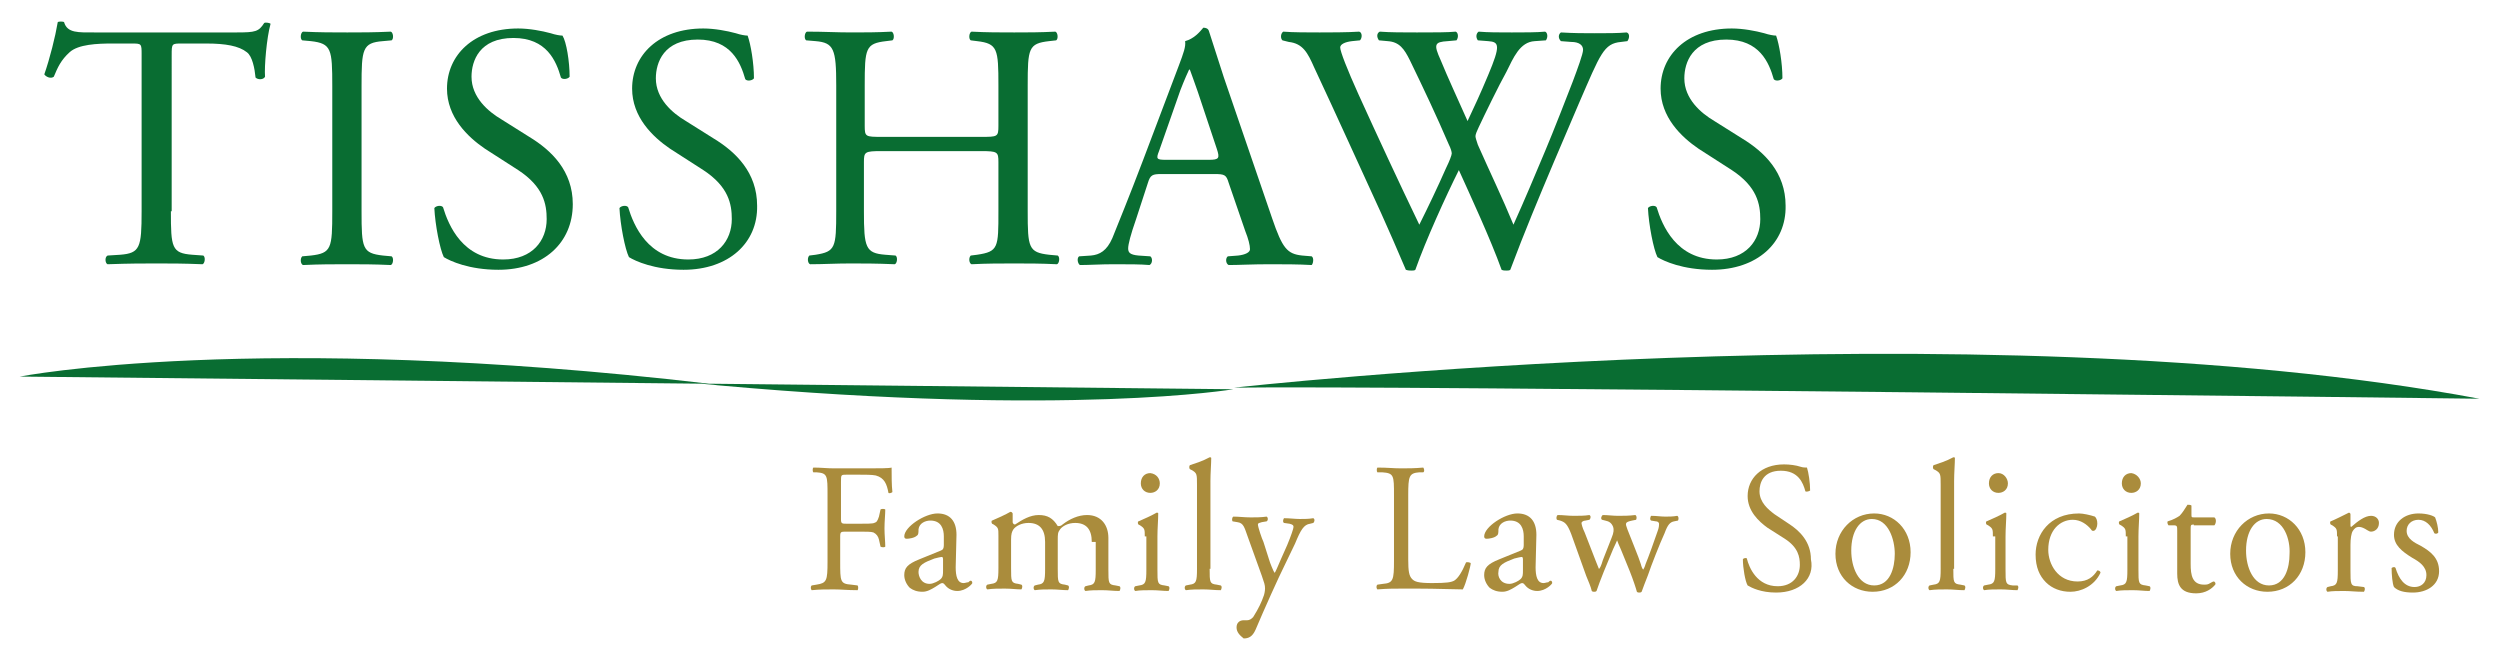
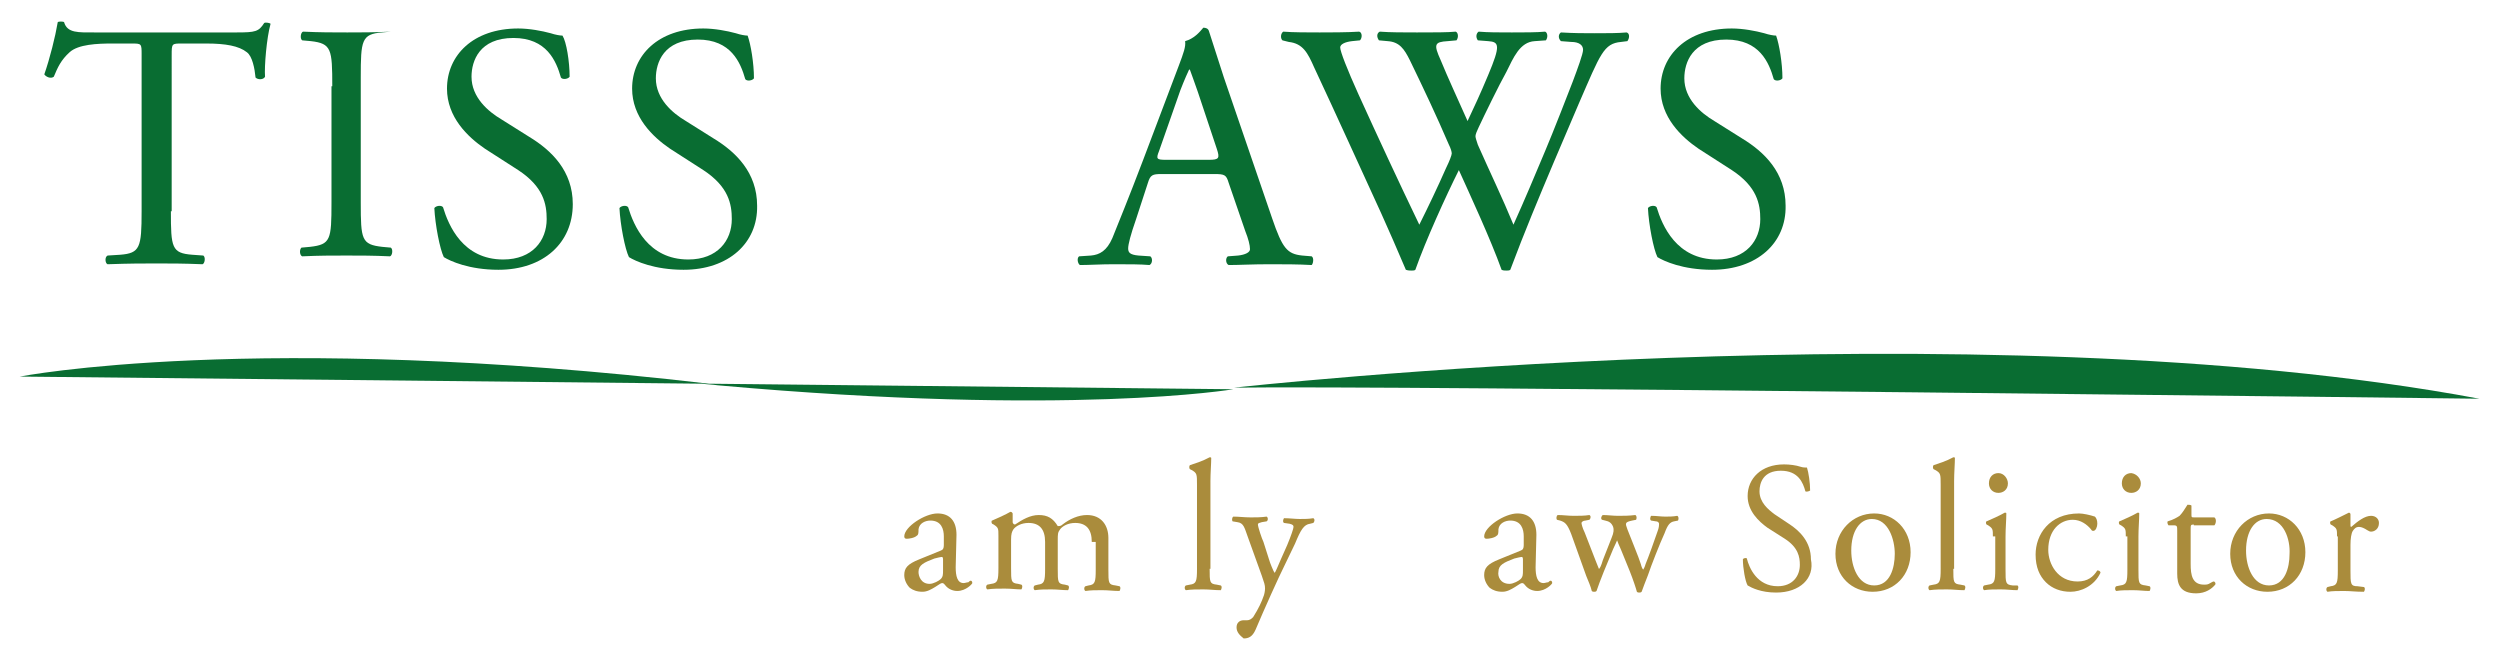
<svg xmlns="http://www.w3.org/2000/svg" version="1.1" id="Layer_1" x="0px" y="0px" viewBox="0 0 316 83" style="enable-background:new 0 0 316 83;" xml:space="preserve">
  <style type="text/css">
	.st0{fill:#AA8C3C;}
	.st1{fill:#096D32;}
</style>
  <g>
    <g>
      <g>
-         <path class="st0" d="M106.3,65.6c0,0.6,0.1,0.6,0.8,0.6h1.5c0.9,0,1.7,0,1.9-0.1c0.3-0.1,0.4-0.2,0.6-0.8l0.2-0.9     c0.1-0.1,0.5-0.1,0.6,0c0,0.6-0.1,1.5-0.1,2.4c0,0.8,0.1,1.7,0.1,2.3c-0.1,0.1-0.4,0.1-0.6,0l-0.2-0.9c-0.1-0.4-0.3-0.7-0.7-0.9     c-0.3-0.1-0.9-0.1-1.8-0.1H107c-0.7,0-0.8,0-0.8,0.6V71c0,2.5,0,2.8,1.4,2.9l0.8,0.1c0.1,0.1,0.1,0.5,0,0.6c-1.3,0-2.1-0.1-3-0.1     c-1,0-1.8,0-2.8,0.1c-0.1-0.1-0.2-0.4,0-0.6l0.6-0.1c1.3-0.2,1.4-0.5,1.4-2.9v-8.4c0-2.5,0-2.8-1.4-2.9l-0.4,0     c-0.1-0.1-0.1-0.5,0-0.6c1,0,1.7,0.1,2.6,0.1h4.2c1.5,0,2.8,0,3.1-0.1c0,1.1,0,2.2,0.1,3.1c-0.1,0.1-0.4,0.2-0.5,0.1     c-0.2-1.1-0.5-1.9-1.6-2.2c-0.5-0.1-1.3-0.1-2.2-0.1H107c-0.7,0-0.7,0-0.7,0.9V65.6z" />
        <path class="st0" d="M118.9,69.6c0.3-0.1,0.4-0.3,0.4-0.7l0-1.1c0-0.9-0.3-2-1.7-2c-0.6,0-1.4,0.3-1.5,1.1c0,0.4,0,0.7-0.2,0.8     c-0.3,0.3-1,0.4-1.3,0.4c-0.2,0-0.3-0.1-0.3-0.3c0-1.2,2.6-2.9,4.2-2.9c1.6,0,2.4,1,2.4,2.7l-0.1,4.1c0,1.1,0.2,2,1,2     c0.2,0,0.4-0.1,0.6-0.1c0.1-0.1,0.2-0.2,0.3-0.2c0.1,0,0.2,0.1,0.2,0.3c0,0.1-0.8,1-1.9,1c-0.5,0-1.1-0.2-1.5-0.7     c-0.1-0.1-0.2-0.3-0.4-0.3c-0.2,0-0.4,0.2-0.9,0.5c-0.5,0.3-1,0.6-1.6,0.6c-0.7,0-1.2-0.2-1.6-0.5c-0.4-0.4-0.7-1-0.7-1.6     c0-0.9,0.4-1.4,1.9-2L118.9,69.6z M117.5,73.8c0.5,0,1.2-0.4,1.4-0.6c0.3-0.3,0.3-0.6,0.3-1.1l0-1.4c0-0.3-0.1-0.3-0.2-0.3     c-0.1,0-0.5,0.1-0.9,0.2c-1.3,0.5-2,0.8-2,1.7C116.1,72.8,116.4,73.8,117.5,73.8z" />
        <path class="st0" d="M138,68.5c0-1.6-0.7-2.4-2.1-2.4c-0.9,0-1.6,0.4-1.9,0.8c-0.3,0.4-0.3,0.6-0.3,1.4v3.6c0,1.7,0,1.9,0.9,2     L135,74c0.2,0.1,0.1,0.5,0,0.6c-0.7,0-1.3-0.1-2.1-0.1c-0.8,0-1.4,0-2.1,0.1c-0.2-0.1-0.2-0.5,0-0.6l0.4-0.1     c0.8-0.1,0.9-0.4,0.9-2v-3.4c0-1.6-0.7-2.4-2.1-2.4c-0.9,0-1.6,0.4-1.9,0.8c-0.2,0.3-0.3,0.6-0.3,1.3v3.6c0,1.7,0,1.9,0.9,2     l0.4,0.1c0.2,0.1,0.1,0.5,0,0.6c-0.6,0-1.3-0.1-2.1-0.1c-0.8,0-1.5,0-2.2,0.1c-0.2-0.1-0.2-0.5,0-0.6l0.5-0.1     c0.8-0.1,0.9-0.4,0.9-2v-4.1c0-0.9,0-1-0.6-1.4l-0.2-0.1c-0.1-0.1-0.1-0.4,0-0.4c0.5-0.2,1.8-0.8,2.3-1.1c0.1,0,0.2,0,0.3,0.2     c0,0.5,0,0.9,0,1.1c0,0.1,0.1,0.3,0.3,0.3c0.9-0.6,1.9-1.2,3-1.2c1.1,0,1.8,0.4,2.4,1.4c0.2,0,0.4,0,0.6-0.2     c0.9-0.7,2-1.2,3.1-1.2c1.8,0,2.7,1.3,2.7,2.9v4c0,1.7,0,1.9,0.9,2l0.5,0.1c0.2,0.1,0.1,0.5,0,0.6c-0.8,0-1.4-0.1-2.2-0.1     c-0.8,0-1.4,0-2.1,0.1c-0.2-0.1-0.2-0.5,0-0.6l0.4-0.1c0.8-0.1,0.9-0.4,0.9-2V68.5z" />
-         <path class="st0" d="M144.7,67.8c0-0.9,0-1-0.6-1.4l-0.2-0.1c-0.1-0.1-0.1-0.4,0-0.4c0.5-0.2,1.8-0.8,2.3-1.1     c0.1,0,0.2,0,0.2,0.1c0,0.8-0.1,1.9-0.1,2.9v4.2c0,1.7,0,1.9,0.9,2l0.5,0.1c0.2,0.1,0.1,0.5,0,0.6c-0.7,0-1.3-0.1-2.1-0.1     c-0.8,0-1.5,0-2.1,0.1c-0.2-0.1-0.2-0.5,0-0.6l0.5-0.1c0.8-0.1,0.9-0.4,0.9-2V67.8z M146.6,61.1c0,0.8-0.6,1.2-1.2,1.2     c-0.7,0-1.2-0.5-1.2-1.2c0-0.8,0.5-1.3,1.2-1.3C146.2,59.9,146.6,60.5,146.6,61.1z" />
        <path class="st0" d="M152.9,71.9c0,1.7,0,1.9,0.9,2l0.5,0.1c0.2,0.1,0.1,0.5,0,0.6c-0.8,0-1.4-0.1-2.2-0.1c-0.8,0-1.5,0-2.2,0.1     c-0.2-0.1-0.2-0.5,0-0.6l0.5-0.1c0.8-0.1,0.9-0.4,0.9-2V61.3c0-1.4,0-1.5-0.7-1.9l-0.2-0.1c-0.1-0.1-0.1-0.4,0-0.5     c0.6-0.2,1.6-0.5,2.5-1c0.1,0,0.2,0,0.2,0.1c0,0.7-0.1,1.9-0.1,2.9V71.9z" />
        <path class="st0" d="M156.3,79.3c0-0.6,0.4-0.9,0.9-0.9h0.4c0.4,0,0.6-0.2,0.8-0.4c0.7-1.1,1.1-2,1.3-2.6c0.1-0.2,0.2-0.7,0.2-1     c0-0.5-0.1-0.7-0.4-1.6l-1.8-5c-0.4-1.1-0.5-1.7-1.3-1.8l-0.6-0.1c-0.1-0.1-0.1-0.5,0.1-0.6c0.7,0,1.4,0.1,2.2,0.1     c0.6,0,1.3,0,2-0.1c0.2,0.1,0.2,0.5,0,0.6l-0.6,0.1c-0.3,0.1-0.5,0.1-0.5,0.3c0,0.3,0.5,1.8,0.7,2.2l0.7,2.2     c0.1,0.4,0.6,1.6,0.7,1.7c0.1,0,0.4-0.8,0.8-1.7l0.8-1.8c0.5-1.2,0.8-2.1,0.8-2.3c0-0.2-0.1-0.3-0.5-0.4l-0.7-0.1     c-0.2-0.1-0.1-0.5,0-0.6c0.7,0,1.4,0.1,2,0.1c0.6,0,1.1,0,1.7-0.1c0.2,0.1,0.2,0.4,0,0.6l-0.4,0.1c-0.8,0.1-1.2,0.8-1.9,2.5     l-1.3,2.7c-0.8,1.6-2.6,5.6-3.7,8.2c-0.4,0.9-0.9,1.1-1.5,1.1C156.7,80.3,156.3,79.9,156.3,79.3z" />
-         <path class="st0" d="M176.2,62.6c0-2.5,0-2.8-1.5-2.9l-0.6,0c-0.1-0.1-0.1-0.5,0-0.6c1.3,0,2,0.1,3,0.1c0.9,0,1.7,0,2.8-0.1     c0.1,0.1,0.2,0.5,0,0.6l-0.5,0c-1.3,0.1-1.4,0.5-1.4,2.9v8.1c0,1.5,0.1,2.1,0.5,2.5c0.3,0.3,0.7,0.5,2.5,0.5     c1.9,0,2.4-0.1,2.8-0.3c0.5-0.3,1-1.1,1.5-2.3c0.1-0.1,0.6,0,0.6,0.1c0,0.3-0.6,2.6-1,3.3c-1.2,0-3.3-0.1-5.7-0.1h-2.1     c-1,0-1.7,0-3,0.1c-0.1-0.1-0.2-0.4,0-0.6l0.7-0.1c1.3-0.1,1.4-0.5,1.4-2.9V62.6z" />
        <path class="st0" d="M192.2,69.6c0.3-0.1,0.4-0.3,0.4-0.7l0-1.1c0-0.9-0.3-2-1.7-2c-0.6,0-1.4,0.3-1.5,1.1c0,0.4,0,0.7-0.2,0.8     c-0.3,0.3-1,0.4-1.3,0.4c-0.2,0-0.3-0.1-0.3-0.3c0-1.2,2.6-2.9,4.2-2.9c1.6,0,2.4,1,2.4,2.7l-0.1,4.1c0,1.1,0.2,2,1,2     c0.2,0,0.4-0.1,0.6-0.1c0.1-0.1,0.2-0.2,0.3-0.2c0.1,0,0.2,0.1,0.2,0.3c0,0.1-0.8,1-1.9,1c-0.5,0-1.1-0.2-1.5-0.7     c-0.1-0.1-0.2-0.3-0.4-0.3c-0.2,0-0.4,0.2-0.9,0.5c-0.5,0.3-1,0.6-1.6,0.6c-0.7,0-1.2-0.2-1.6-0.5c-0.4-0.4-0.7-1-0.7-1.6     c0-0.9,0.4-1.4,1.9-2L192.2,69.6z M190.8,73.8c0.5,0,1.2-0.4,1.4-0.6c0.3-0.3,0.3-0.6,0.3-1.1l0-1.4c0-0.3-0.1-0.3-0.2-0.3     c-0.1,0-0.5,0.1-0.9,0.2c-1.3,0.5-2,0.8-2,1.7C189.3,72.8,189.6,73.8,190.8,73.8z" />
        <path class="st0" d="M198.6,67.5c-0.5-1.3-0.8-1.5-1.4-1.7l-0.4-0.1c-0.1-0.1-0.1-0.5,0.1-0.6c0.7,0,1.3,0.1,2,0.1     c0.7,0,1.4,0,2-0.1c0.2,0.1,0.2,0.4,0,0.6l-0.5,0.1c-0.3,0-0.5,0.2-0.5,0.3c0,0.1,0.1,0.6,0.4,1.2l1.4,3.6c0.2,0.5,0.4,1,0.4,1     c0.1,0,0.3-0.4,0.5-1.1l1.1-2.8c0.3-0.7,0.3-1.1,0.2-1.4c-0.2-0.5-0.5-0.7-1-0.8l-0.4-0.1c-0.2-0.1-0.1-0.5,0.1-0.6     c0.6,0,1.3,0.1,1.9,0.1c0.7,0,1.4,0,2.2-0.1c0.2,0.1,0.2,0.4,0.1,0.6l-0.5,0.1c-0.9,0.2-0.9,0.3-0.6,1.1c0.3,0.8,1.5,3.7,1.7,4.4     c0.1,0.4,0.2,0.6,0.3,0.7c0,0,0.2-0.3,0.3-0.7c0.3-0.7,1.2-3.2,1.5-4.1c0.2-0.5,0.2-0.8,0.2-1c0-0.1-0.1-0.3-0.4-0.3l-0.6-0.1     c-0.2-0.1-0.1-0.5,0-0.6c0.7,0,1.2,0.1,1.8,0.1c0.4,0,1,0,1.5-0.1c0.2,0.1,0.2,0.4,0.1,0.6l-0.5,0.1c-0.5,0.1-0.8,0.4-1.2,1.5     c-0.6,1.3-1.7,4.1-2.1,5.3c-0.3,0.8-0.6,1.5-0.8,2.1c-0.1,0.1-0.2,0.1-0.3,0.1c-0.1,0-0.2,0-0.3-0.1c-0.1-0.4-0.5-1.6-0.9-2.6     l-1.1-2.7c-0.2-0.4-0.5-1.2-0.5-1.2c0,0-0.3,0.7-0.5,1.1l-1.2,2.9c-0.4,1-0.7,1.8-0.9,2.4c-0.1,0.1-0.2,0.1-0.3,0.1     c-0.1,0-0.2,0-0.3-0.1c-0.1-0.5-0.5-1.4-0.7-1.9L198.6,67.5z" />
        <path class="st0" d="M224.5,74.9c-1.9,0-3.1-0.6-3.6-0.9c-0.3-0.5-0.6-2.2-0.6-3.3c0.1-0.2,0.5-0.2,0.5-0.1     c0.3,1.2,1.3,3.5,3.9,3.5c1.9,0,2.8-1.3,2.8-2.7c0-1-0.2-2.2-1.9-3.3l-2.2-1.4c-1.1-0.8-2.5-2.1-2.5-4c0-2.2,1.7-4,4.6-4     c0.7,0,1.5,0.1,2.1,0.3c0.3,0.1,0.6,0.1,0.8,0.1c0.2,0.6,0.4,1.9,0.4,2.9c-0.1,0.1-0.5,0.2-0.6,0.1c-0.3-1.1-0.9-2.6-3.1-2.6     c-2.2,0-2.7,1.5-2.7,2.6c0,1.4,1.1,2.3,1.9,2.9l1.8,1.2c1.4,0.9,2.8,2.3,2.8,4.5C229.4,73.1,227.5,74.9,224.5,74.9z" />
        <path class="st0" d="M241.5,69.8c0,2.9-2,5-4.8,5c-2.6,0-4.7-1.9-4.7-4.8c0-2.9,2.2-5.1,4.9-5.1     C239.4,64.9,241.5,66.9,241.5,69.8z M236.6,65.6c-1.5,0-2.6,1.5-2.6,4c0,2.1,0.9,4.4,2.9,4.4c2,0,2.6-2.2,2.6-4     C239.5,68.2,238.7,65.6,236.6,65.6z" />
        <path class="st0" d="M246.9,71.9c0,1.7,0,1.9,0.9,2l0.5,0.1c0.2,0.1,0.1,0.5,0,0.6c-0.8,0-1.4-0.1-2.2-0.1c-0.8,0-1.5,0-2.2,0.1     c-0.2-0.1-0.2-0.5,0-0.6l0.5-0.1c0.8-0.1,0.9-0.4,0.9-2V61.3c0-1.4,0-1.5-0.7-1.9l-0.2-0.1c-0.1-0.1-0.1-0.4,0-0.5     c0.6-0.2,1.6-0.5,2.5-1c0.1,0,0.2,0,0.2,0.1c0,0.7-0.1,1.9-0.1,2.9V71.9z" />
        <path class="st0" d="M251.9,67.8c0-0.9,0-1-0.6-1.4l-0.2-0.1c-0.1-0.1-0.1-0.4,0-0.4c0.5-0.2,1.8-0.8,2.3-1.1     c0.1,0,0.2,0,0.2,0.1c0,0.8-0.1,1.9-0.1,2.9v4.2c0,1.7,0,1.9,0.9,2L255,74c0.2,0.1,0.1,0.5,0,0.6c-0.7,0-1.3-0.1-2.1-0.1     c-0.8,0-1.5,0-2.1,0.1c-0.2-0.1-0.2-0.5,0-0.6l0.5-0.1c0.8-0.1,0.9-0.4,0.9-2V67.8z M253.8,61.1c0,0.8-0.6,1.2-1.2,1.2     c-0.7,0-1.2-0.5-1.2-1.2c0-0.8,0.5-1.3,1.2-1.3S253.8,60.5,253.8,61.1z" />
        <path class="st0" d="M264.8,65.3c0.2,0.2,0.3,0.5,0.3,0.9c0,0.4-0.2,0.9-0.5,0.9c-0.1,0-0.2,0-0.3-0.2c-0.5-0.6-1.3-1.2-2.3-1.2     c-1.6,0-3.1,1.3-3.1,3.8c0,1.8,1.2,4,3.7,4c1.3,0,2-0.6,2.5-1.4c0.2,0,0.4,0.1,0.4,0.3c-0.8,1.7-2.5,2.4-3.8,2.4     c-1.2,0-2.3-0.4-3.1-1.2c-0.8-0.8-1.3-1.9-1.3-3.5c0-2.5,1.7-5.2,5.5-5.2C263.3,64.9,264.2,65.1,264.8,65.3z" />
        <path class="st0" d="M268.7,67.8c0-0.9,0-1-0.6-1.4l-0.2-0.1c-0.1-0.1-0.1-0.4,0-0.4c0.5-0.2,1.8-0.8,2.3-1.1     c0.1,0,0.2,0,0.2,0.1c0,0.8-0.1,1.9-0.1,2.9v4.2c0,1.7,0,1.9,0.9,2l0.5,0.1c0.2,0.1,0.1,0.5,0,0.6c-0.7,0-1.3-0.1-2.1-0.1     c-0.8,0-1.5,0-2.1,0.1c-0.2-0.1-0.2-0.5,0-0.6l0.5-0.1c0.8-0.1,0.9-0.4,0.9-2V67.8z M270.6,61.1c0,0.8-0.6,1.2-1.2,1.2     c-0.7,0-1.2-0.5-1.2-1.2c0-0.8,0.5-1.3,1.2-1.3C270.1,59.9,270.6,60.5,270.6,61.1z" />
        <path class="st0" d="M277.3,66.3c-0.4,0-0.4,0.1-0.4,0.6v4.4c0,1.4,0.2,2.6,1.7,2.6c0.2,0,0.4,0,0.6-0.1c0.2-0.1,0.5-0.3,0.6-0.3     c0.2,0,0.3,0.3,0.2,0.4c-0.4,0.5-1.2,1.1-2.4,1.1c-2,0-2.4-1.1-2.4-2.5v-5.4c0-0.6,0-0.7-0.5-0.7h-0.6c-0.1-0.1-0.2-0.4-0.1-0.5     c0.7-0.2,1.2-0.5,1.5-0.7c0.3-0.3,0.7-0.9,1-1.4c0.1,0,0.4,0,0.5,0.1v1.1c0,0.4,0,0.4,0.4,0.4h2.5c0.3,0.2,0.2,0.8,0,1H277.3z" />
        <path class="st0" d="M291.4,69.8c0,2.9-2,5-4.8,5c-2.6,0-4.7-1.9-4.7-4.8c0-2.9,2.2-5.1,4.9-5.1     C289.3,64.9,291.4,66.9,291.4,69.8z M286.5,65.6c-1.5,0-2.6,1.5-2.6,4c0,2.1,0.9,4.4,2.9,4.4c2,0,2.6-2.2,2.6-4     C289.5,68.2,288.7,65.6,286.5,65.6z" />
        <path class="st0" d="M295.4,67.8c0-0.9,0-1-0.6-1.4l-0.2-0.1c-0.1-0.1-0.1-0.4,0-0.4c0.5-0.2,1.7-0.8,2.3-1.1     c0.1,0,0.2,0.1,0.2,0.2v1.4c0,0.1,0,0.2,0.1,0.2c0.8-0.7,1.7-1.4,2.5-1.4c0.6,0,1,0.4,1,0.9c0,0.8-0.6,1.1-1,1.1     c-0.2,0-0.3-0.1-0.5-0.2c-0.3-0.2-0.7-0.4-1-0.4c-0.4,0-0.6,0.2-0.8,0.5c-0.2,0.3-0.3,1-0.3,1.8v3.2c0,1.7,0,2,0.9,2l0.8,0.1     c0.2,0.1,0.1,0.5,0,0.6c-1.1,0-1.7-0.1-2.5-0.1c-0.8,0-1.5,0-2.1,0.1c-0.2-0.1-0.2-0.5,0-0.6l0.4-0.1c0.8-0.1,0.9-0.4,0.9-2V67.8     z" />
-         <path class="st0" d="M307.8,65.4c0.2,0.5,0.4,1.3,0.4,1.9c-0.1,0.2-0.4,0.2-0.5,0.1c-0.4-1-1.1-1.7-2-1.7c-0.9,0-1.5,0.6-1.5,1.4     c0,1,1,1.5,1.8,1.9c1.2,0.7,2.3,1.5,2.3,3.2c0,1.8-1.6,2.7-3.3,2.7c-1.1,0-1.9-0.2-2.4-0.7c-0.2-0.4-0.3-1.6-0.3-2.4     c0.1-0.1,0.4-0.2,0.5,0c0.4,1.3,1.1,2.4,2.4,2.4c0.8,0,1.5-0.5,1.5-1.5c0-1.1-0.9-1.7-1.8-2.2c-1.3-0.8-2.3-1.6-2.3-2.9     c0-1.7,1.4-2.7,3.1-2.7C306.8,64.9,307.6,65.2,307.8,65.4z" />
      </g>
    </g>
    <g>
      <path class="st1" d="M21.6,26.7c0,4.6,0.1,5.3,2.7,5.5l1.4,0.1c0.3,0.2,0.2,1-0.1,1.1c-2.5-0.1-4-0.1-5.8-0.1    c-1.8,0-3.3,0-6.2,0.1c-0.3-0.1-0.4-0.9,0-1.1l1.6-0.1c2.5-0.2,2.7-0.9,2.7-5.5V6.9c0-1.4,0-1.4-1.3-1.4h-2.4    c-1.9,0-4.3,0.1-5.4,1.1c-1.1,1-1.5,1.9-2,3.1c-0.4,0.3-1,0-1.2-0.3c0.7-2,1.4-4.8,1.7-6.6c0.1-0.1,0.7-0.1,0.8,0    C8.5,4.2,9.9,4.1,12,4.1h17.9c2.4,0,2.8-0.1,3.5-1.2c0.2-0.1,0.7,0,0.8,0.1c-0.5,1.8-0.8,5.4-0.7,6.7c-0.2,0.4-0.9,0.4-1.2,0.1    c-0.1-1.1-0.4-2.7-1.1-3.2c-1-0.8-2.7-1.1-5.1-1.1h-3.1c-1.3,0-1.3,0-1.3,1.5V26.7z" />
-       <path class="st1" d="M42,10.9c0-4.7-0.1-5.4-2.7-5.7l-1.1-0.1c-0.3-0.2-0.2-1,0.1-1.1c2.2,0.1,3.7,0.1,5.6,0.1    c1.8,0,3.3,0,5.5-0.1c0.3,0.1,0.4,0.9,0.1,1.1l-1.1,0.1c-2.6,0.2-2.7,1-2.7,5.7v15.8c0,4.7,0.1,5.3,2.7,5.6l1.1,0.1    c0.3,0.2,0.2,1-0.1,1.1c-2.2-0.1-3.7-0.1-5.5-0.1c-1.9,0-3.4,0-5.6,0.1c-0.3-0.1-0.4-0.8-0.1-1.1l1.1-0.1c2.6-0.3,2.7-0.9,2.7-5.6    V10.9z" />
+       <path class="st1" d="M42,10.9c0-4.7-0.1-5.4-2.7-5.7l-1.1-0.1c-0.3-0.2-0.2-1,0.1-1.1c2.2,0.1,3.7,0.1,5.6,0.1    c1.8,0,3.3,0,5.5-0.1l-1.1,0.1c-2.6,0.2-2.7,1-2.7,5.7v15.8c0,4.7,0.1,5.3,2.7,5.6l1.1,0.1    c0.3,0.2,0.2,1-0.1,1.1c-2.2-0.1-3.7-0.1-5.5-0.1c-1.9,0-3.4,0-5.6,0.1c-0.3-0.1-0.4-0.8-0.1-1.1l1.1-0.1c2.6-0.3,2.7-0.9,2.7-5.6    V10.9z" />
      <path class="st1" d="M63,34.1c-3.7,0-6.1-1.1-6.9-1.6c-0.5-1-1.1-4.1-1.2-6.2c0.2-0.3,0.9-0.4,1.1-0.1c0.7,2.3,2.5,6.6,7.6,6.6    c3.7,0,5.5-2.4,5.5-5.1c0-1.9-0.4-4.1-3.6-6.2l-4.2-2.7c-2.2-1.5-4.8-4-4.8-7.6c0-4.2,3.3-7.6,9-7.6c1.4,0,3,0.3,4.1,0.6    c0.6,0.2,1.2,0.3,1.5,0.3C71.6,5.3,72,7.8,72,9.7c-0.2,0.3-0.9,0.4-1.1,0.1c-0.6-2.1-1.8-5-6-5c-4.3,0-5.3,2.9-5.3,4.9    c0,2.6,2.1,4.4,3.8,5.4l3.5,2.2c2.8,1.7,5.5,4.3,5.5,8.5C72.4,30.7,68.7,34.1,63,34.1z" />
      <path class="st1" d="M86.4,34.1c-3.7,0-6.1-1.1-6.9-1.6c-0.5-1-1.1-4.1-1.2-6.2c0.2-0.3,0.9-0.4,1.1-0.1c0.7,2.3,2.5,6.6,7.6,6.6    c3.7,0,5.5-2.4,5.5-5.1c0-1.9-0.4-4.1-3.6-6.2l-4.2-2.7c-2.2-1.5-4.8-4-4.8-7.6c0-4.2,3.3-7.6,9-7.6c1.4,0,3,0.3,4.1,0.6    c0.6,0.2,1.2,0.3,1.5,0.3c0.4,1.1,0.8,3.5,0.8,5.4c-0.2,0.3-0.9,0.4-1.1,0.1c-0.6-2.1-1.8-5-6-5c-4.3,0-5.3,2.9-5.3,4.9    c0,2.6,2.1,4.4,3.8,5.4l3.5,2.2c2.8,1.7,5.5,4.3,5.5,8.5C95.8,30.7,92.1,34.1,86.4,34.1z" />
-       <path class="st1" d="M111.4,19.1c-2.1,0-2.2,0.1-2.2,1.4v6.2c0,4.6,0.2,5.3,2.7,5.5l1.3,0.1c0.3,0.2,0.2,1-0.1,1.1    c-2.4-0.1-3.9-0.1-5.6-0.1c-1.9,0-3.4,0.1-5.1,0.1c-0.3-0.1-0.4-0.8-0.1-1.1l0.8-0.1c2.5-0.4,2.6-0.9,2.6-5.5V10.8    c0-4.6-0.3-5.4-2.6-5.6l-1.2-0.1c-0.3-0.2-0.2-1,0.1-1.1c2.2,0,3.7,0.1,5.6,0.1c1.7,0,3.2,0,5.1-0.1c0.3,0.1,0.4,0.9,0.1,1.1    l-0.8,0.1c-2.6,0.3-2.7,0.9-2.7,5.6v5.1c0,1.4,0.1,1.4,2.2,1.4H124c2.1,0,2.2,0,2.2-1.4v-5.1c0-4.6-0.1-5.3-2.7-5.6l-0.8-0.1    c-0.3-0.2-0.2-1,0.1-1.1c2,0.1,3.5,0.1,5.4,0.1c1.7,0,3.2,0,5.2-0.1c0.3,0.1,0.4,0.9,0.1,1.1l-0.9,0.1c-2.6,0.3-2.7,0.9-2.7,5.6    v15.9c0,4.6,0.1,5.2,2.7,5.5l1.1,0.1c0.3,0.2,0.2,1-0.1,1.1c-2.1-0.1-3.6-0.1-5.4-0.1c-1.8,0-3.4,0-5.4,0.1    c-0.3-0.1-0.4-0.8-0.1-1.1l0.8-0.1c2.7-0.4,2.7-0.9,2.7-5.5v-6.2c0-1.3-0.1-1.4-2.2-1.4H111.4z" />
      <path class="st1" d="M155.3,23.1c-0.3-1-0.5-1.1-1.8-1.1h-6.7c-1.1,0-1.4,0.1-1.7,1.1l-1.5,4.6c-0.7,2-1,3.2-1,3.7    c0,0.5,0.2,0.8,1.3,0.9l1.5,0.1c0.3,0.2,0.3,0.9-0.1,1.1c-1.2-0.1-2.5-0.1-4.6-0.1c-1.5,0-3.1,0.1-4.2,0.1    c-0.3-0.2-0.4-0.9-0.1-1.1l1.5-0.1c1.1-0.1,2-0.6,2.7-2.2c0.8-2,2-4.9,3.9-9.9l4.5-11.9c0.6-1.6,0.9-2.4,0.8-3.1    c1.1-0.3,1.8-1.1,2.3-1.7c0.3,0,0.6,0.1,0.7,0.4c0.6,1.9,1.3,4,1.9,5.9l6.1,17.8c1.3,3.8,1.9,4.5,3.8,4.7l1.2,0.1    c0.3,0.2,0.2,0.9,0,1.1c-1.8-0.1-3.4-0.1-5.4-0.1c-2.1,0-3.8,0.1-5.1,0.1c-0.4-0.2-0.4-0.9-0.1-1.1l1.3-0.1    c0.9-0.1,1.5-0.4,1.5-0.8c0-0.5-0.2-1.3-0.6-2.3L155.3,23.1z M146.5,19.1c-0.4,1-0.3,1.1,0.9,1.1h5.4c1.3,0,1.4-0.2,1-1.4    l-2.4-7.2c-0.4-1.1-0.8-2.3-1-2.8h-0.1c-0.1,0.2-0.6,1.3-1.1,2.6L146.5,19.1z" />
      <path class="st1" d="M162.1,5.1c-0.3-0.3-0.2-0.9,0.1-1.1c1.2,0.1,3.2,0.1,4.6,0.1c1.2,0,3.5,0,5-0.1c0.4,0.1,0.4,0.8,0.1,1.1    l-1,0.1c-0.9,0.1-1.5,0.4-1.5,0.8c0,0.5,0.9,2.8,2.3,5.9c2.5,5.5,5.1,11.1,7.7,16.5c1.1-2.2,2.3-4.7,3.4-7.2    c0.4-0.8,0.7-1.6,0.7-1.8s-0.1-0.6-0.4-1.2c-1.5-3.5-3.2-7.1-4.9-10.6c-0.7-1.4-1.3-2.3-2.8-2.4l-1.1-0.1    c-0.3-0.4-0.3-0.9,0.1-1.1c1.3,0.1,3,0.1,4.7,0.1c2.2,0,3.9,0,4.9-0.1c0.3,0.1,0.4,0.7,0.1,1.1L183,5.2c-1.7,0.1-1.8,0.4-0.9,2.4    c0.9,2.2,2.2,5,3.4,7.7c0.8-1.7,1.6-3.4,2.6-5.8c1.6-3.8,1.4-4.2,0-4.3l-1.3-0.1c-0.3-0.4-0.2-0.9,0.1-1.1    c1.2,0.1,2.5,0.1,4.2,0.1c1.5,0,3.2,0,4.2-0.1c0.3,0.1,0.4,0.7,0.1,1.1L194,5.2c-1.9,0.1-2.7,2.1-3.6,3.9c-0.9,1.6-2.8,5.5-3.5,7    c-0.2,0.4-0.4,0.9-0.4,1.1c0,0.2,0.1,0.5,0.3,1.1c1.5,3.4,3.1,6.7,4.5,10.1c1.4-3.1,2.7-6.2,4-9.3c0.9-2.1,3.2-8,3.5-8.8    c0.6-1.6,1.3-3.5,1.3-4c0-0.6-0.5-1-1.5-1l-1.3-0.1c-0.4-0.4-0.3-0.9,0-1.1c1.7,0.1,2.9,0.1,4.2,0.1c1.7,0,3,0,4.1-0.1    c0.4,0.1,0.4,0.7,0.1,1.1l-0.8,0.1c-2.2,0.2-2.6,1.5-5.3,7.7l-3.2,7.5c-1.9,4.5-3.7,8.8-5.5,13.6c-0.1,0.1-0.3,0.1-0.5,0.1    c-0.2,0-0.4,0-0.6-0.1c-1.4-3.9-4-9.5-5.4-12.6c-1.6,3.2-4.2,8.9-5.5,12.6c-0.1,0.1-0.3,0.1-0.5,0.1c-0.2,0-0.4,0-0.7-0.1    c-0.8-1.9-2.5-5.8-3.1-7.1c-2.8-6.1-5.6-12.3-8.5-18.5c-0.8-1.8-1.4-3-3.2-3.2L162.1,5.1z" />
      <path class="st1" d="M216.4,34.1c-3.7,0-6.1-1.1-6.9-1.6c-0.5-1-1.1-4.1-1.2-6.2c0.2-0.3,0.9-0.4,1.1-0.1c0.7,2.3,2.5,6.6,7.6,6.6    c3.7,0,5.5-2.4,5.5-5.1c0-1.9-0.4-4.1-3.6-6.2l-4.2-2.7c-2.2-1.5-4.8-4-4.8-7.6c0-4.2,3.3-7.6,9-7.6c1.4,0,3,0.3,4.1,0.6    c0.6,0.2,1.2,0.3,1.5,0.3c0.4,1.1,0.8,3.5,0.8,5.4c-0.2,0.3-0.9,0.4-1.1,0.1c-0.6-2.1-1.8-5-6-5c-4.3,0-5.3,2.9-5.3,4.9    c0,2.6,2.1,4.4,3.8,5.4l3.5,2.2c2.8,1.7,5.5,4.3,5.5,8.5C225.8,30.7,222.1,34.1,216.4,34.1z" />
    </g>
    <g>
      <path class="st1" d="M156,49c18.7-0.3,157.4,1.4,157.4,1.4C249.9,38.5,156,49,156,49z" />
      <path class="st1" d="M2.5,47.6l86.3,0.9c0.6,0.1,1.3,0.1,1.9,0.2c44.6,4,65.2,0.5,65.2,0.5l-66.3-0.7C32.1,41.8,2.5,47.6,2.5,47.6    z" />
    </g>
  </g>
</svg>